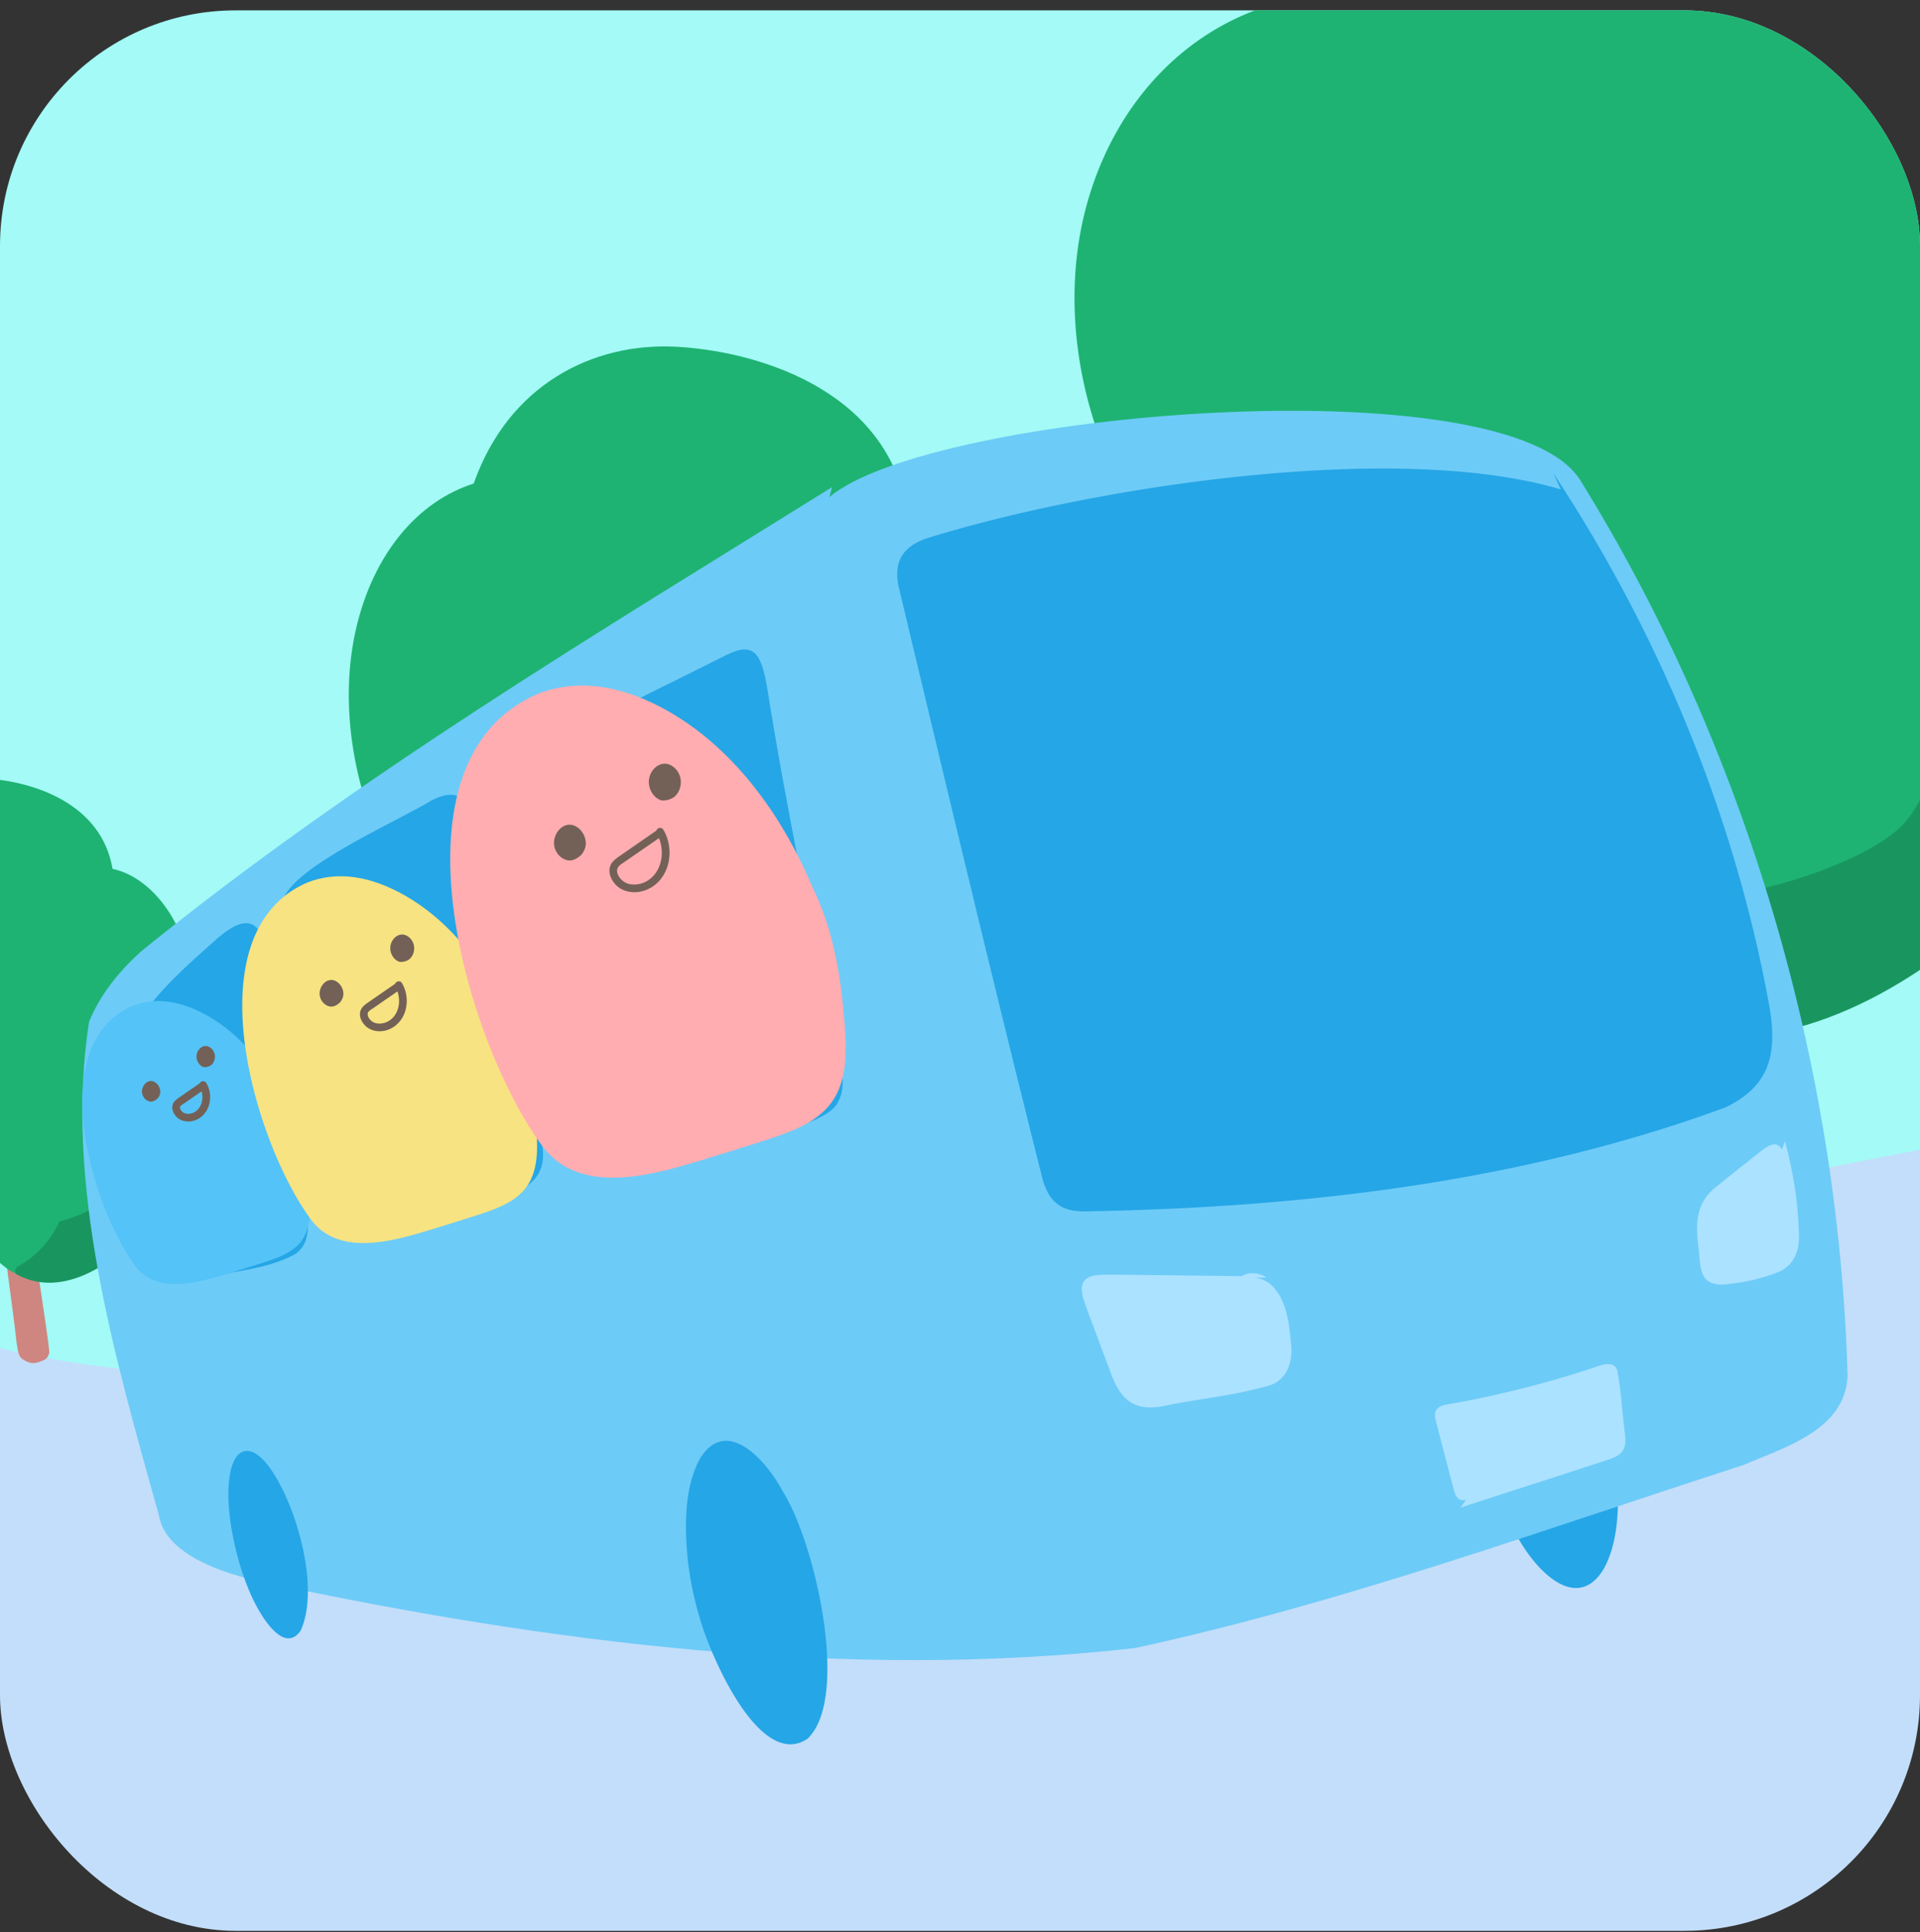
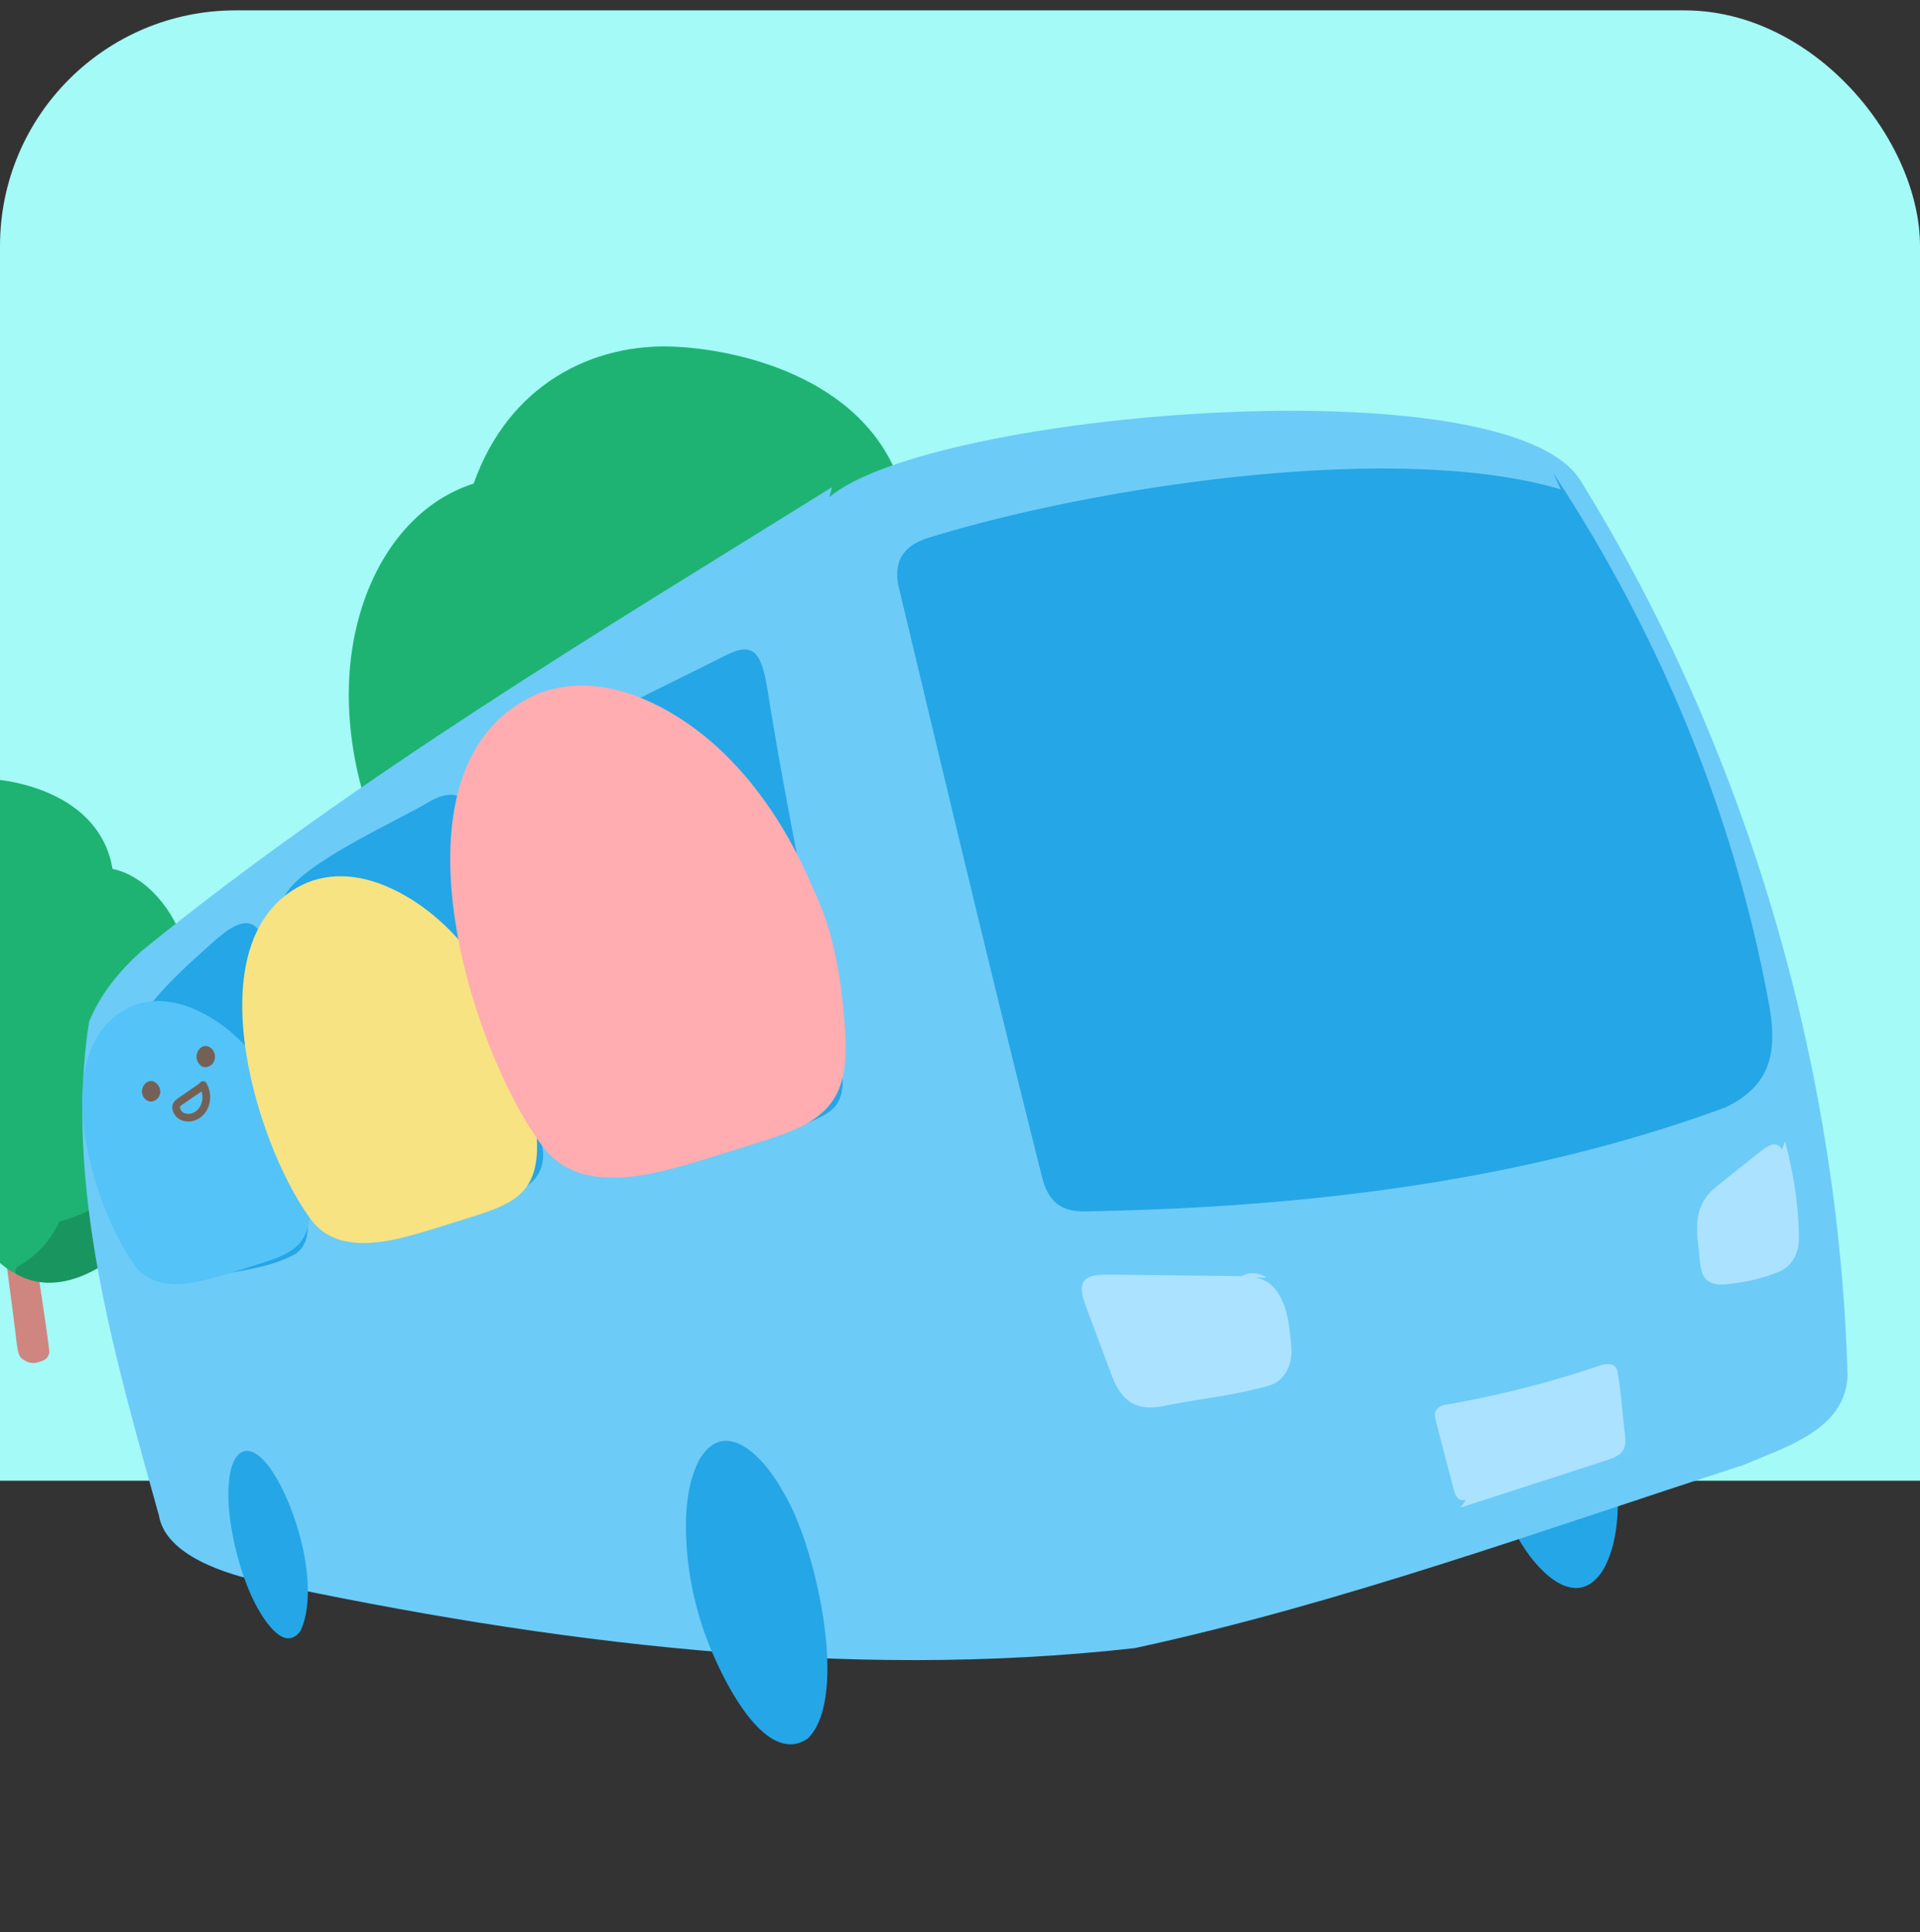
<svg xmlns="http://www.w3.org/2000/svg" width="163" height="164" fill="none">
  <rect width="100%" height="100%" fill="#333333" stroke="none" />
  <g clip-path="url(#a)">
    <path fill="#A3FAF6" d="M-3.857 125.676h171.264V-5.321H-3.857z" />
-     <path fill="#C3DEFA" d="M-6.92 162.612c-.97-5.604-1.425-11.299-1.292-16.959.043-1.77.27-3.416.903-4.942.05-.89.101-1.776.16-2.67q.162-.468.32-.935c-.44-6.419-.695-13.083-1.252-18.954-.105-1.822.016-4.326 1.28-4.593 1.178-.623 4.679.394 6.817.87 5.758 1.356 11.645 2.057 17.598 2.302 55.68-1.252 110.921-12.369 165.438-23.084 1.8-.379 3.042-.512 3.772-.343a4.1 4.1 0 0 1 2.634.903c1.471 1.174 1.973 3.14 2.269 4.917.385 2.291.114 4.609-.384 6.881a9.8 9.8 0 0 1-1.031 5.115c-.26.519-.534 1.03-.802 1.545a209 209 0 0 1-4.883 14.331q-.373 1.302-.76 2.599c-1.946 6.542-4.042 13.164-7.198 19.237-3.485 6.709-8.12 12.551-14.109 17.183-5.271 4.079-11.654 6.925-18.011 8.828-3.378 1.011-6.817 1.813-10.286 2.494-9.301 3.479-19.371 4.294-29.226 4.952a3488 3488 0 0 1-18.503 3.195c-7.6 1.288-15.192 2.38-22.918 2.021q-.773-.036-1.542-.081c-7.019.919-14.064 1.662-21.141 1.887a137 137 0 0 1-17.637-.606q-.608-.06-1.226-.124c-4.065.059-8.59-.756-12.798-2.36a30 30 0 0 1-2.791-1.047 13 13 0 0 1-2.771-1.646c-3.13-.89-5.81-3.195-6.93-6.464a16.2 16.2 0 0 1-1.546-2.866c-.075-.623 0-1.102.18-1.464l-.216-.75a15.16 15.16 0 0 1-1.88-7.745q-.135-.612-.206-1.252l-.036-.372z" />
    <g clip-path="url(#b)">
      <path fill="#CF8680" d="M145.41 104.041c-2.102.782-3.047.877-4.873-.1-.901-.487-1.127-1.216-1.412-3.273-1.013-9.46-2.627-18.988-3.233-28.439-.027-3.174 2.083-5.288 4.225-4.28 2.428 1.34 2.526 5.543 3.113 8.834l.308 2.086c1.072 7.844 3.582 23.22 3.298 23.695-.285.475-.324 1.056-1.439 1.472z" />
      <path fill="#1EB372" d="M95.667 42.219c-4.176-7.476-5.682-16.858-3.34-25.078 2.444-8.577 8.402-14.613 15.697-16.75 4.815-11.292 15.907-16.226 26.653-15.961 9.82.24 27.235 3.911 29.662 17.97 6.105.976 11.88 5.406 15.297 11.838 3.875 7.294 3.973 16.296 1.039 23.454 6.568 23.78-10.683 44.94-28.864 49.28-4.578 1.09-9.638.948-14.141-1.41-2.234-1.168-4.265-3.574-6.725-3.527-2.273.046-4.475.991-6.742 1.204-4.116.382-8.558-.007-12.331-2.692a13.7 13.7 0 0 1-4.125-4.732c-.621-1.161-.848-2.613-1.466-3.723-.705-1.272-1.466-1.236-2.675-1.742-10.234-4.307-13.701-18.993-7.922-28.14z" />
      <path fill="#199660" d="M139.655 84.875c7.579-3.71 10.227-9.521 10.227-9.521s8.091-1.894 11.561-5.256c2.327-2.25 4.036-8.85 4.036-8.85s5.681-4.374 11.195-6.85c3.6-2.107 6.752-3.239 5.956 1.95-1.186 12.499-25.505 38.378-43.275 30.037-.374-.506-.258-1.027.293-1.516z" />
    </g>
    <g clip-path="url(#c)">
      <path fill="#CF8680" d="M66.192 119.642c-1.36.557-1.976.614-3.184-.149-.595-.38-.754-.932-.971-2.485-.804-7.139-2.002-14.336-2.54-21.46-.066-2.39 1.28-3.95 2.694-3.159 1.606 1.045 1.733 4.211 2.166 6.698l.233 1.575c.819 5.922 2.69 17.536 2.51 17.889-.178.354-.195.79-.917 1.087z" />
      <path fill="#1EB372" d="M32.776 72.347c-2.84-5.692-3.965-12.778-2.56-18.93 1.467-6.422 5.267-10.875 9.998-12.375 2.974-8.428 10.143-11.976 17.164-11.614 6.416.33 17.844 3.356 19.642 13.976 4.001.828 7.839 4.25 10.168 9.144 2.64 5.55 2.84 12.33 1.032 17.674 4.648 18.002-6.298 33.672-18.105 36.666-2.974.752-6.28.568-9.256-1.275-1.477-.913-2.84-2.755-4.445-2.757-1.483 0-2.907.679-4.384.804-2.683.226-5.59-.134-8.094-2.212-1.1-.915-2.054-2.135-2.765-3.625-.422-.884-.593-1.98-1.013-2.825-.48-.968-.976-.953-1.773-1.353-6.748-3.396-9.234-14.505-5.598-21.305z" />
      <path fill="#199660" d="M62.145 105.125c4.893-2.679 6.535-7.013 6.535-7.013s5.255-1.304 7.47-3.783c1.486-1.658 2.502-6.603 2.502-6.603s3.644-3.206 7.207-4.986c2.32-1.533 4.36-2.337 3.919 1.556-.586 9.393-16.076 28.51-27.806 21.962-.252-.387-.184-.777.168-1.137z" />
    </g>
    <g clip-path="url(#d)">
      <path fill="#CF8680" d="M3.682 115.463c-.741.305-1.077.336-1.735-.082-.324-.209-.41-.511-.53-1.361-.44-3.906-1.096-7.846-1.392-11.744-.036-1.308.697-2.161 1.467-1.728.875.573.946 2.305 1.183 3.666l.127.862c.448 3.241 1.472 9.598 1.375 9.791-.098.193-.107.432-.5.594z" />
      <path fill="#1EB372" d="M-14.54 89.57c-1.55-3.116-2.165-6.995-1.402-10.361.797-3.513 2.866-5.95 5.443-6.768 1.616-4.611 5.52-6.55 9.345-6.35 3.496.183 9.723 1.844 10.706 7.656 2.18.455 4.272 2.329 5.543 5.008 1.44 3.038 1.551 6.748.568 9.672 2.54 9.854-3.418 18.425-9.849 20.059-1.62.41-3.42.308-5.043-.702-.805-.5-1.548-1.508-2.422-1.51-.808-.001-1.584.37-2.388.439-1.462.122-3.045-.076-4.41-1.214a5.8 5.8 0 0 1-1.508-1.985c-.23-.484-.324-1.084-.553-1.546-.262-.53-.532-.522-.966-.741-3.678-1.861-5.036-7.941-3.058-11.661z" />
      <path fill="#199660" d="M1.472 107.518c2.664-1.464 3.557-3.836 3.557-3.836s2.862-.711 4.068-2.066c.809-.907 1.36-3.613 1.36-3.613s1.984-1.753 3.925-2.726c1.263-.838 2.375-1.278 2.135.853-.315 5.14-8.747 15.596-15.14 12.008-.137-.212-.1-.425.092-.622z" />
    </g>
    <path fill="#25A6E6" d="M126.807 109.532c-3.736 3.54-.714 16.626 2.012 20.89 1.578 2.905 5.03 6.488 7.312 2.771 1.346-2.402 1.366-5.783 1.063-8.632a27.2 27.2 0 0 0-1.35-5.904c-1.389-3.919-5.242-11.612-9.011-9.148l-.032.026z" />
    <path fill="#6DCBF7" d="M70.413 42.19c8.538-7.23 57.47-11.38 63.739-1.444 14.002 22.608 21.95 49.497 22.7 76.043-.209 4.564-5.249 6.005-8.802 7.54-17.096 5.523-34.146 11.762-51.714 15.554-24.645 2.771-49.731-.447-73.943-5.591-3.162-.659-8.33-2.256-8.903-5.669-3.697-13.278-8.085-28.085-5.93-41.894.942-2.331 2.572-4.317 4.43-5.99 18.321-14.852 38.677-26.966 58.648-39.393" />
    <path fill="#25A6E6" d="M68.58 147.553c3.61-3.514.604-16.603-2.07-20.877-1.548-2.911-4.922-6.51-7.12-2.81-1.294 2.393-1.294 5.767-.987 8.616a28 28 0 0 0 1.343 5.908c1.372 3.921 5.157 11.628 8.802 9.189l.03-.026zM25.526 138.393c1.578-3.449-.176-9.927-2.217-13.206-1.845-3.029-3.67-2.641-3.893.86-.208 2.758.767 7.146 2.201 9.966.665 1.317 2.49 4.333 3.886 2.422l.026-.039zM132.506 41.538c-14.06-4.172-39.785-.224-53.862 4.163-1.969.695-2.754 1.904-2.383 3.965 4.03 16.824 8.043 33.708 12.268 50.484.632 2.116 1.806 2.761 3.964 2.657 18.213-.333 36.812-2.494 54.015-8.825 1.209-.59 2.272-1.366 2.95-2.373 1.203-1.715 1.118-4.036.776-6.08-2.928-16.219-9.343-31.713-18.37-45.376M29.454 104.192c-.616-.59-.981-1.623-1.222-2.529-1.862-6.925-2.713-14.09-4.098-21.138-.261-1.294-.525-2.79-.137-4.017.658-2.862 9.8-6.82 12.662-8.586 2.392-1.194 3.309.016 3.667 2.54 1.3 9.046 3.82 17.88 5.709 26.816.44 2.598-1.308 3.723-3.417 4.277-2.637.786-5.275 1.62-7.906 2.448-1.959.535-3.742 1.506-5.258.193zM10.562 89.679c.626-3.73 4.8-7.273 7.893-10.034 2.044-1.748 3.693-2.132 4.199 1.502 1.04 6.416 1.65 12.962 2.927 19.303.352 1.972 1.272 4.72-.485 5.969-2.227 1.242-4.88 1.415-7.29 1.943-1.89.349-4.03.385-4.92-2.142-.446-1.105-.697-2.445-.886-3.674-.502-4.251-1.777-8.587-1.434-12.867z" />
    <path fill="#54C3F7" d="M24.665 94.784c-1.503-3.544-3.935-6.954-7.416-8.776-1.917-1-3.997-1.425-6.008-.632-7.544 3.27-3.498 16.974.221 22.04 1.63 2.23 4.649 1.627 7.019.946 1.18-.339 2.337-.721 3.504-1.079 1.207-.385 2.445-.77 3.26-1.562 1.158-1.095 1.119-2.816.998-4.297-.192-2.392-.557-4.54-1.565-6.614l-.013-.03z" />
    <path fill="#736157" d="M12.773 91.755c-.418.026-.77.512-.714.991.055.48.515.848.92.73.146-.042.276-.136.397-.244 0 0 .244-.254.231-.596-.02-.483-.417-.91-.838-.884zM17.435 88.78c-.382.012-.72.394-.75.834-.026.44.264.877.639.961 0 0 .26.033.534-.13.274-.16.427-.538.382-.89-.059-.437-.427-.789-.805-.776M16.981 91.925l-1.816 1.255c-.277.192-.511.398-.537.756-.023.297.12.587.31.806.374.433 1.016.534 1.548.368.58-.18 1.007-.632 1.216-1.193a2.36 2.36 0 0 0-.186-1.992c-.215-.359-.78-.033-.564.33.43.72.267 1.792-.512 2.177-.15.075-.33.108-.512.101-.15-.007-.329-.062-.427-.15a.6.6 0 0 1-.156-.186q-.019-.031-.033-.062c.017.036-.006-.016-.006-.02l-.02-.064c-.023-.076.007.02-.006-.046-.007-.04 0-.04-.004-.013 0-.02.01-.046.017-.065-.017.045.026-.043.026-.043.071-.088.192-.15.293-.218l1.708-1.18c.144-.101.212-.287.118-.447-.085-.143-.3-.218-.447-.117z" />
    <path fill="#25A6E6" d="M44.33 65.261c.746-1.261 2.203-2.106 3.5-2.764 5.152-2.615 9.928-4.936 13.63-6.8.842-.421 2.002-.975 2.726-.144.551.623.802 1.969.965 2.95 1.67 10.465 3.876 21.076 6.152 31.352.257 1.2.424 2.663-.147 3.657-1.346 2.908-13.496 3.811-16.874 4.669-1.261.234-2.797.424-3.768-.555-.691-.661-1.073-1.864-1.324-2.888-1.069-6.168-7.038-24.85-4.854-29.477z" />
    <path fill="#F7E381" d="M43.479 87.1c-1.95-4.59-5.099-9.01-9.614-11.374-2.484-1.297-5.18-1.845-7.785-.818-9.773 4.238-4.535 21.998.29 28.564 2.113 2.888 6.025 2.109 9.096 1.226 1.529-.44 3.031-.936 4.54-1.399 1.566-.499 3.166-.994 4.222-2.021 1.5-1.418 1.448-3.648 1.295-5.568-.248-3.1-.72-5.884-2.025-8.57l-.016-.04z" />
-     <path fill="#736157" d="M28.065 83.178c-.54.036-.997.662-.922 1.285s.668 1.098 1.193.945c.19-.055.362-.176.515-.316 0 0 .316-.33.3-.773-.023-.626-.541-1.18-1.082-1.144zM34.106 79.319c-.492.019-.936.511-.971 1.078-.036.571.342 1.138.828 1.246 0 0 .339.039.694-.166.352-.21.554-.698.496-1.154-.075-.564-.551-1.024-1.044-1.004zM33.568 83.481c-.785.541-1.568 1.086-2.353 1.627-.333.228-.613.47-.652.897-.033.358.143.71.374.974.467.538 1.256.659 1.91.454.718-.226 1.253-.783 1.51-1.48a3 3 0 0 0-.228-2.508c-.215-.358-.78-.032-.564.33.57.955.375 2.438-.7 2.953-.405.193-.976.229-1.334-.078-.16-.137-.313-.346-.32-.564-.006-.254.287-.388.473-.518q1.104-.764 2.214-1.53c.143-.1.211-.286.117-.446-.085-.143-.3-.218-.447-.117z" />
    <path fill="#ABE2FF" d="M108.102 108.45c-.131 0-.519-.007-.636-.01.144 0 .505.006.652.01h-.016M92.098 108.652c.382-.395 1.03-.44 1.575-.463 1.542-.007 3.123.032 4.681.042 2.344.029 4.695.049 7.032.085.812.019 1.682.114 2.351.587 1.551 1.242 1.731 3.589 1.89 5.447.092 1.327-.42 2.739-1.763 3.211-2.889.864-5.956 1.135-8.907 1.741-2.683.574-3.87-.489-4.72-2.957a931 931 0 0 1-2.073-5.539c-.222-.652-.551-1.561-.095-2.122l.026-.029z" />
    <path fill="#ABE2FF" d="M107.469 108.404c.03.046-.114.046-.355.039l-1.138-.013c-.14-.01-.717.033-.577-.094.506-.401 1.523-.32 2.054.052l.013.016zM151.538 96.857c.681 2.55 1.121 5.174 1.177 7.821.114 1.493-.467 2.875-1.966 3.371-1.324.509-2.745.808-4.153.952-.809.094-1.748-.042-2.057-.897-.251-.635-.251-1.379-.326-2.063-.278-2.227-.291-3.984 1.623-5.415 1.128-.932 2.279-1.822 3.416-2.732.597-.453 1.513-1.275 2.028-.323M124.46 127.29c-.661.198-.922-.359-1.059-.913-.509-1.953-1.03-3.922-1.523-5.868-.238-.864.284-1.226 1.086-1.324a87 87 0 0 0 12.678-3.221c.607-.212 1.448-.401 1.663.379.332 1.773.42 3.621.655 5.421.052.525.062 1.125-.319 1.526-.291.319-.773.489-1.194.632-4.15 1.35-8.306 2.69-12.456 4.036" />
    <path fill="#FFADB1" d="M68.959 75.257C66.344 69.099 62.119 63.169 56.062 60c-3.332-1.74-6.95-2.474-10.442-1.095-13.115 5.685-6.083 29.512.388 38.32 2.833 3.877 8.082 2.831 12.203 1.647 2.053-.59 4.065-1.255 6.09-1.874 2.095-.669 4.247-1.337 5.665-2.713 2.012-1.903 1.943-4.896 1.734-7.472-.332-4.16-.968-7.895-2.719-11.5l-.022-.053z" />
-     <path fill="#736157" d="M48.28 69.999c-.726.049-1.336.89-1.238 1.724.098.835.896 1.474 1.6 1.272.255-.075.483-.238.692-.424 0 0 .423-.44.4-1.037-.032-.841-.726-1.581-1.453-1.535M56.385 64.821c-.662.026-1.255.685-1.3 1.448-.047.763.459 1.526 1.11 1.669 0 0 .457.055.93-.225.473-.277.743-.936.662-1.548-.101-.757-.74-1.373-1.402-1.347zM55.72 70.5l-3.14 2.172c-.423.293-.808.596-.84 1.15-.027.457.198.897.495 1.233.61.681 1.633.815 2.471.534.916-.303 1.597-1.03 1.917-1.93.372-1.046.264-2.285-.31-3.24-.215-.358-.779-.032-.564.33.799 1.33.512 3.37-.958 4.104-.567.283-1.373.339-1.894-.069-.251-.195-.483-.508-.509-.834-.032-.414.359-.607.652-.809l3.006-2.076c.342-.238.016-.802-.33-.564z" />
  </g>
  <defs>
    <clipPath id="a">
      <rect width="163" height="163" y=".88" fill="#fff" rx="20" />
    </clipPath>
    <clipPath id="b">
-       <path fill="#fff" d="M175.766-22.136 83.631-8.514l17.647 119.358 92.135-13.622z" />
-     </clipPath>
+       </clipPath>
    <clipPath id="c">
      <path fill="#fff" d="m84.111 25.105-59.96 8.865 13.325 90.127 59.96-8.865z" />
    </clipPath>
    <clipPath id="d">
      <path fill="#fff" d="m13.408 63.736-32.66 4.829 7.292 49.325 32.661-4.828z" />
    </clipPath>
  </defs>
</svg>